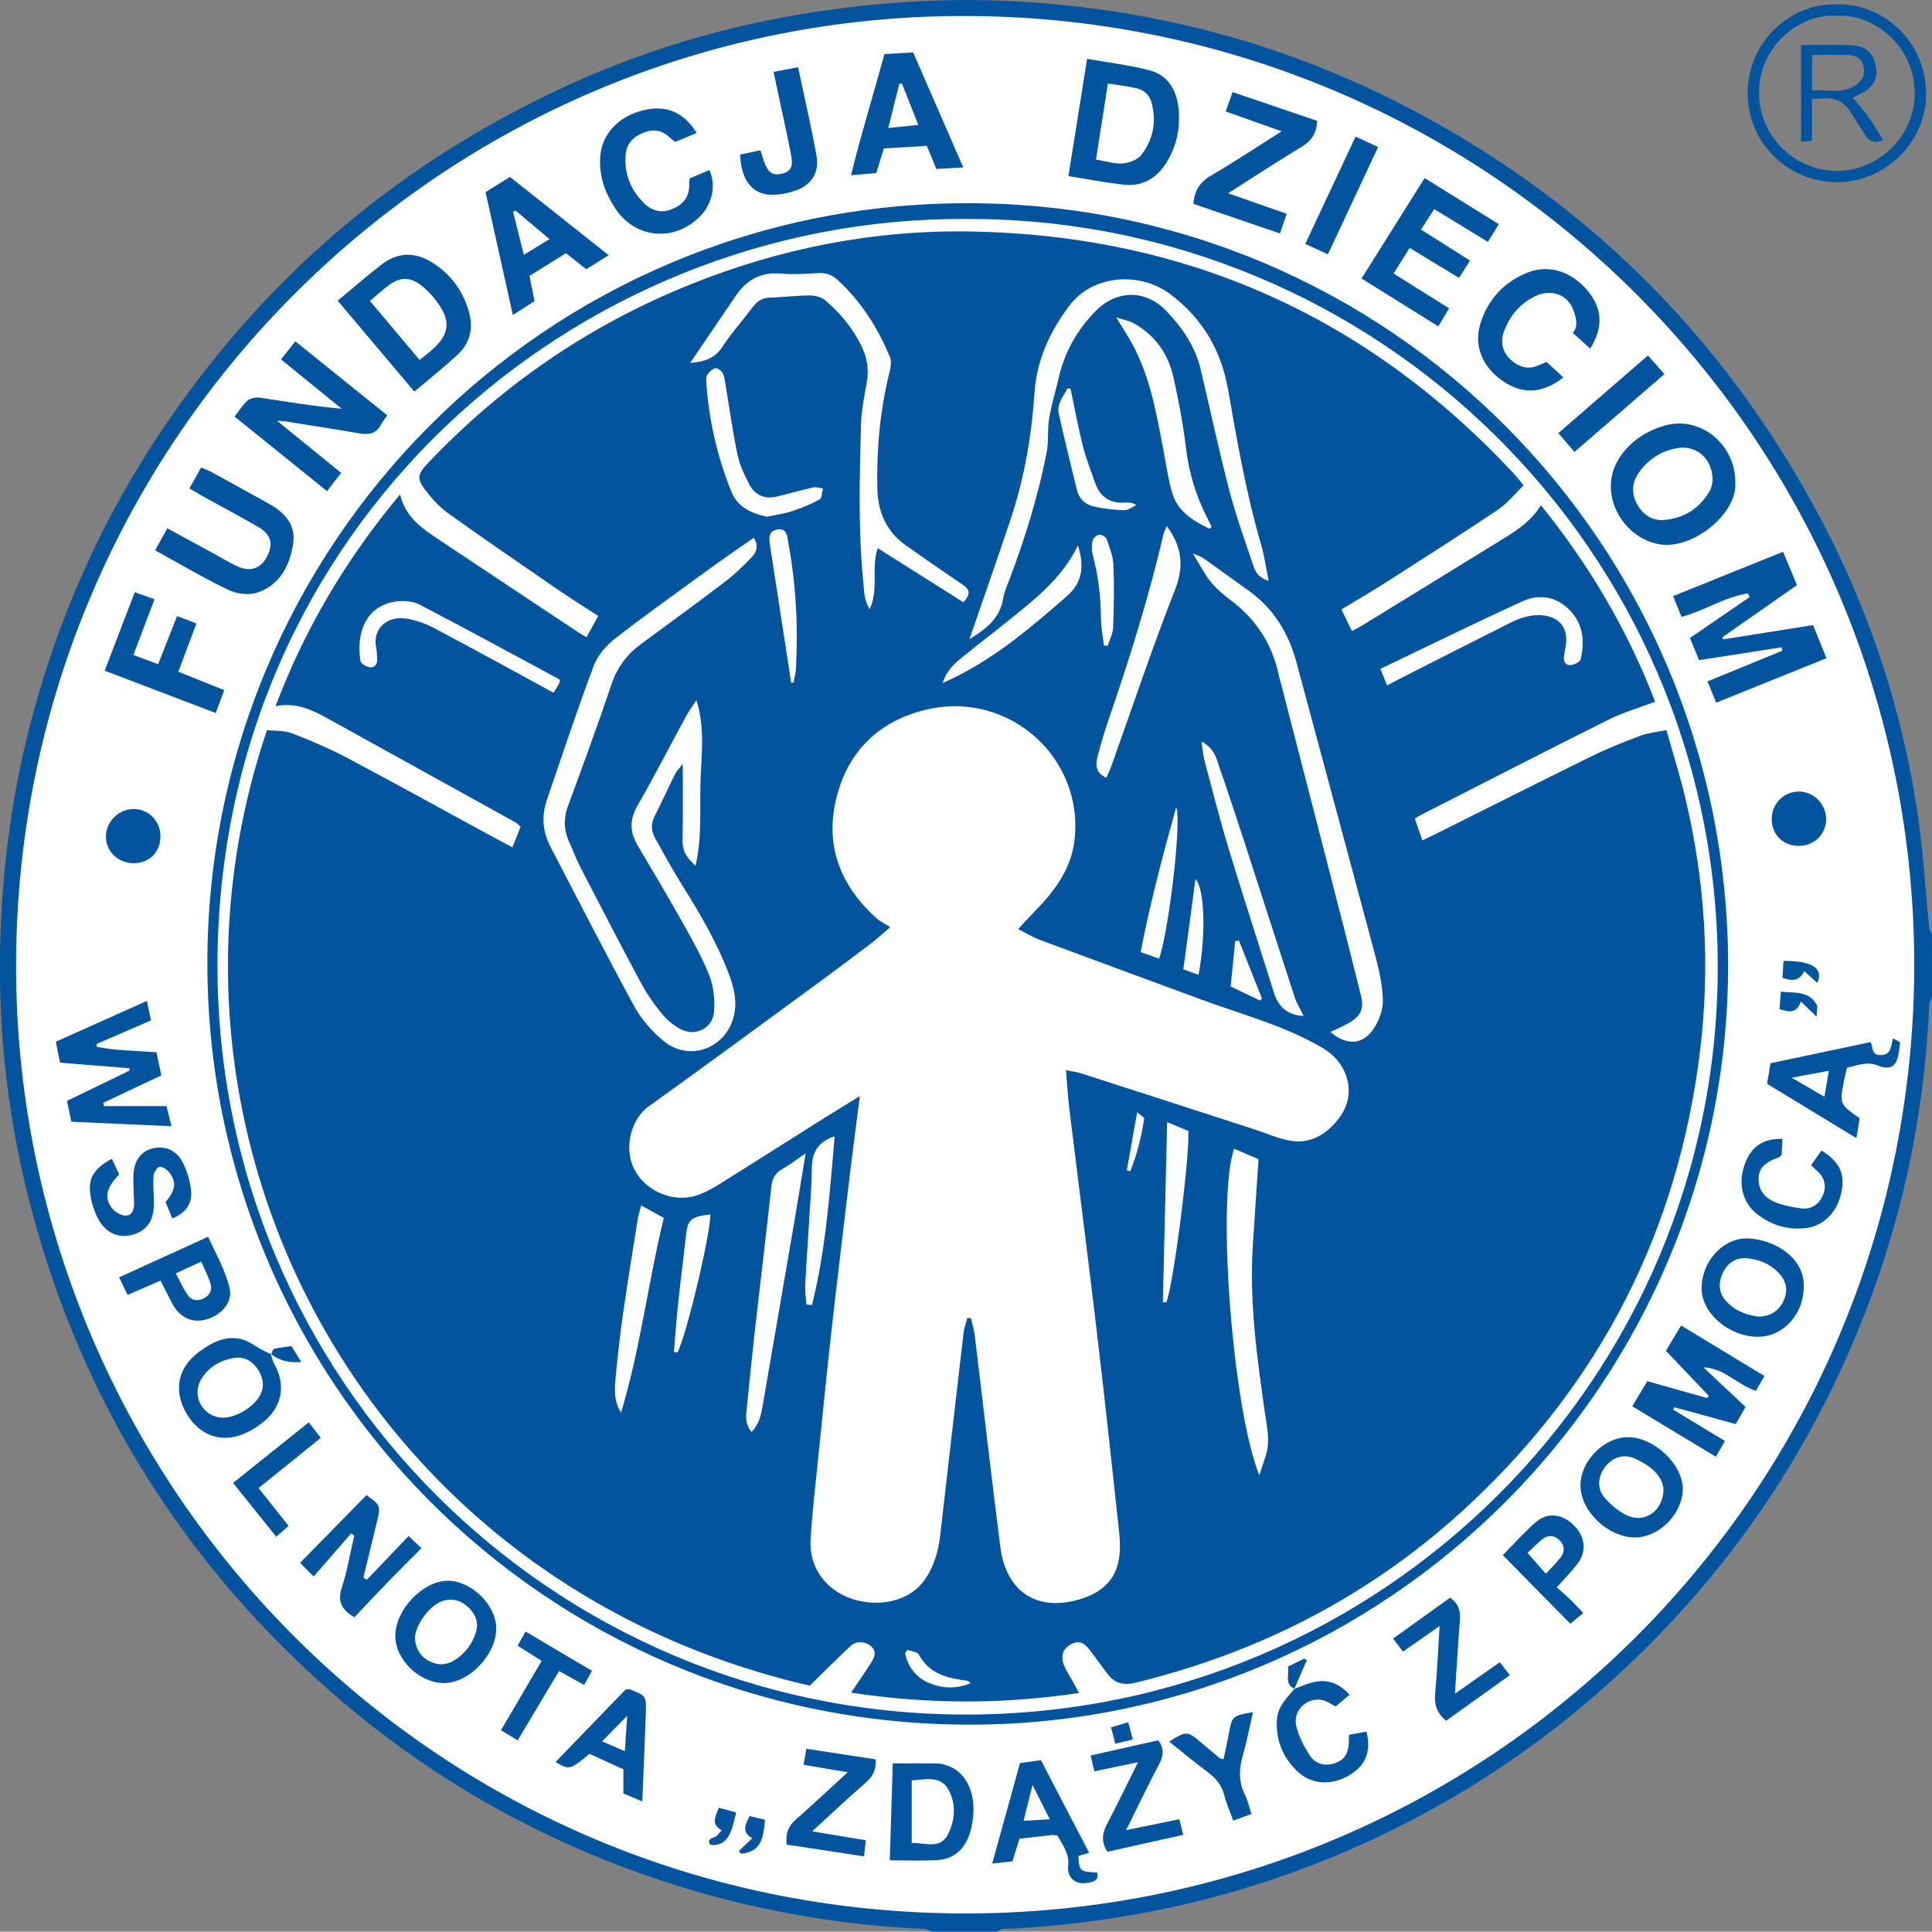
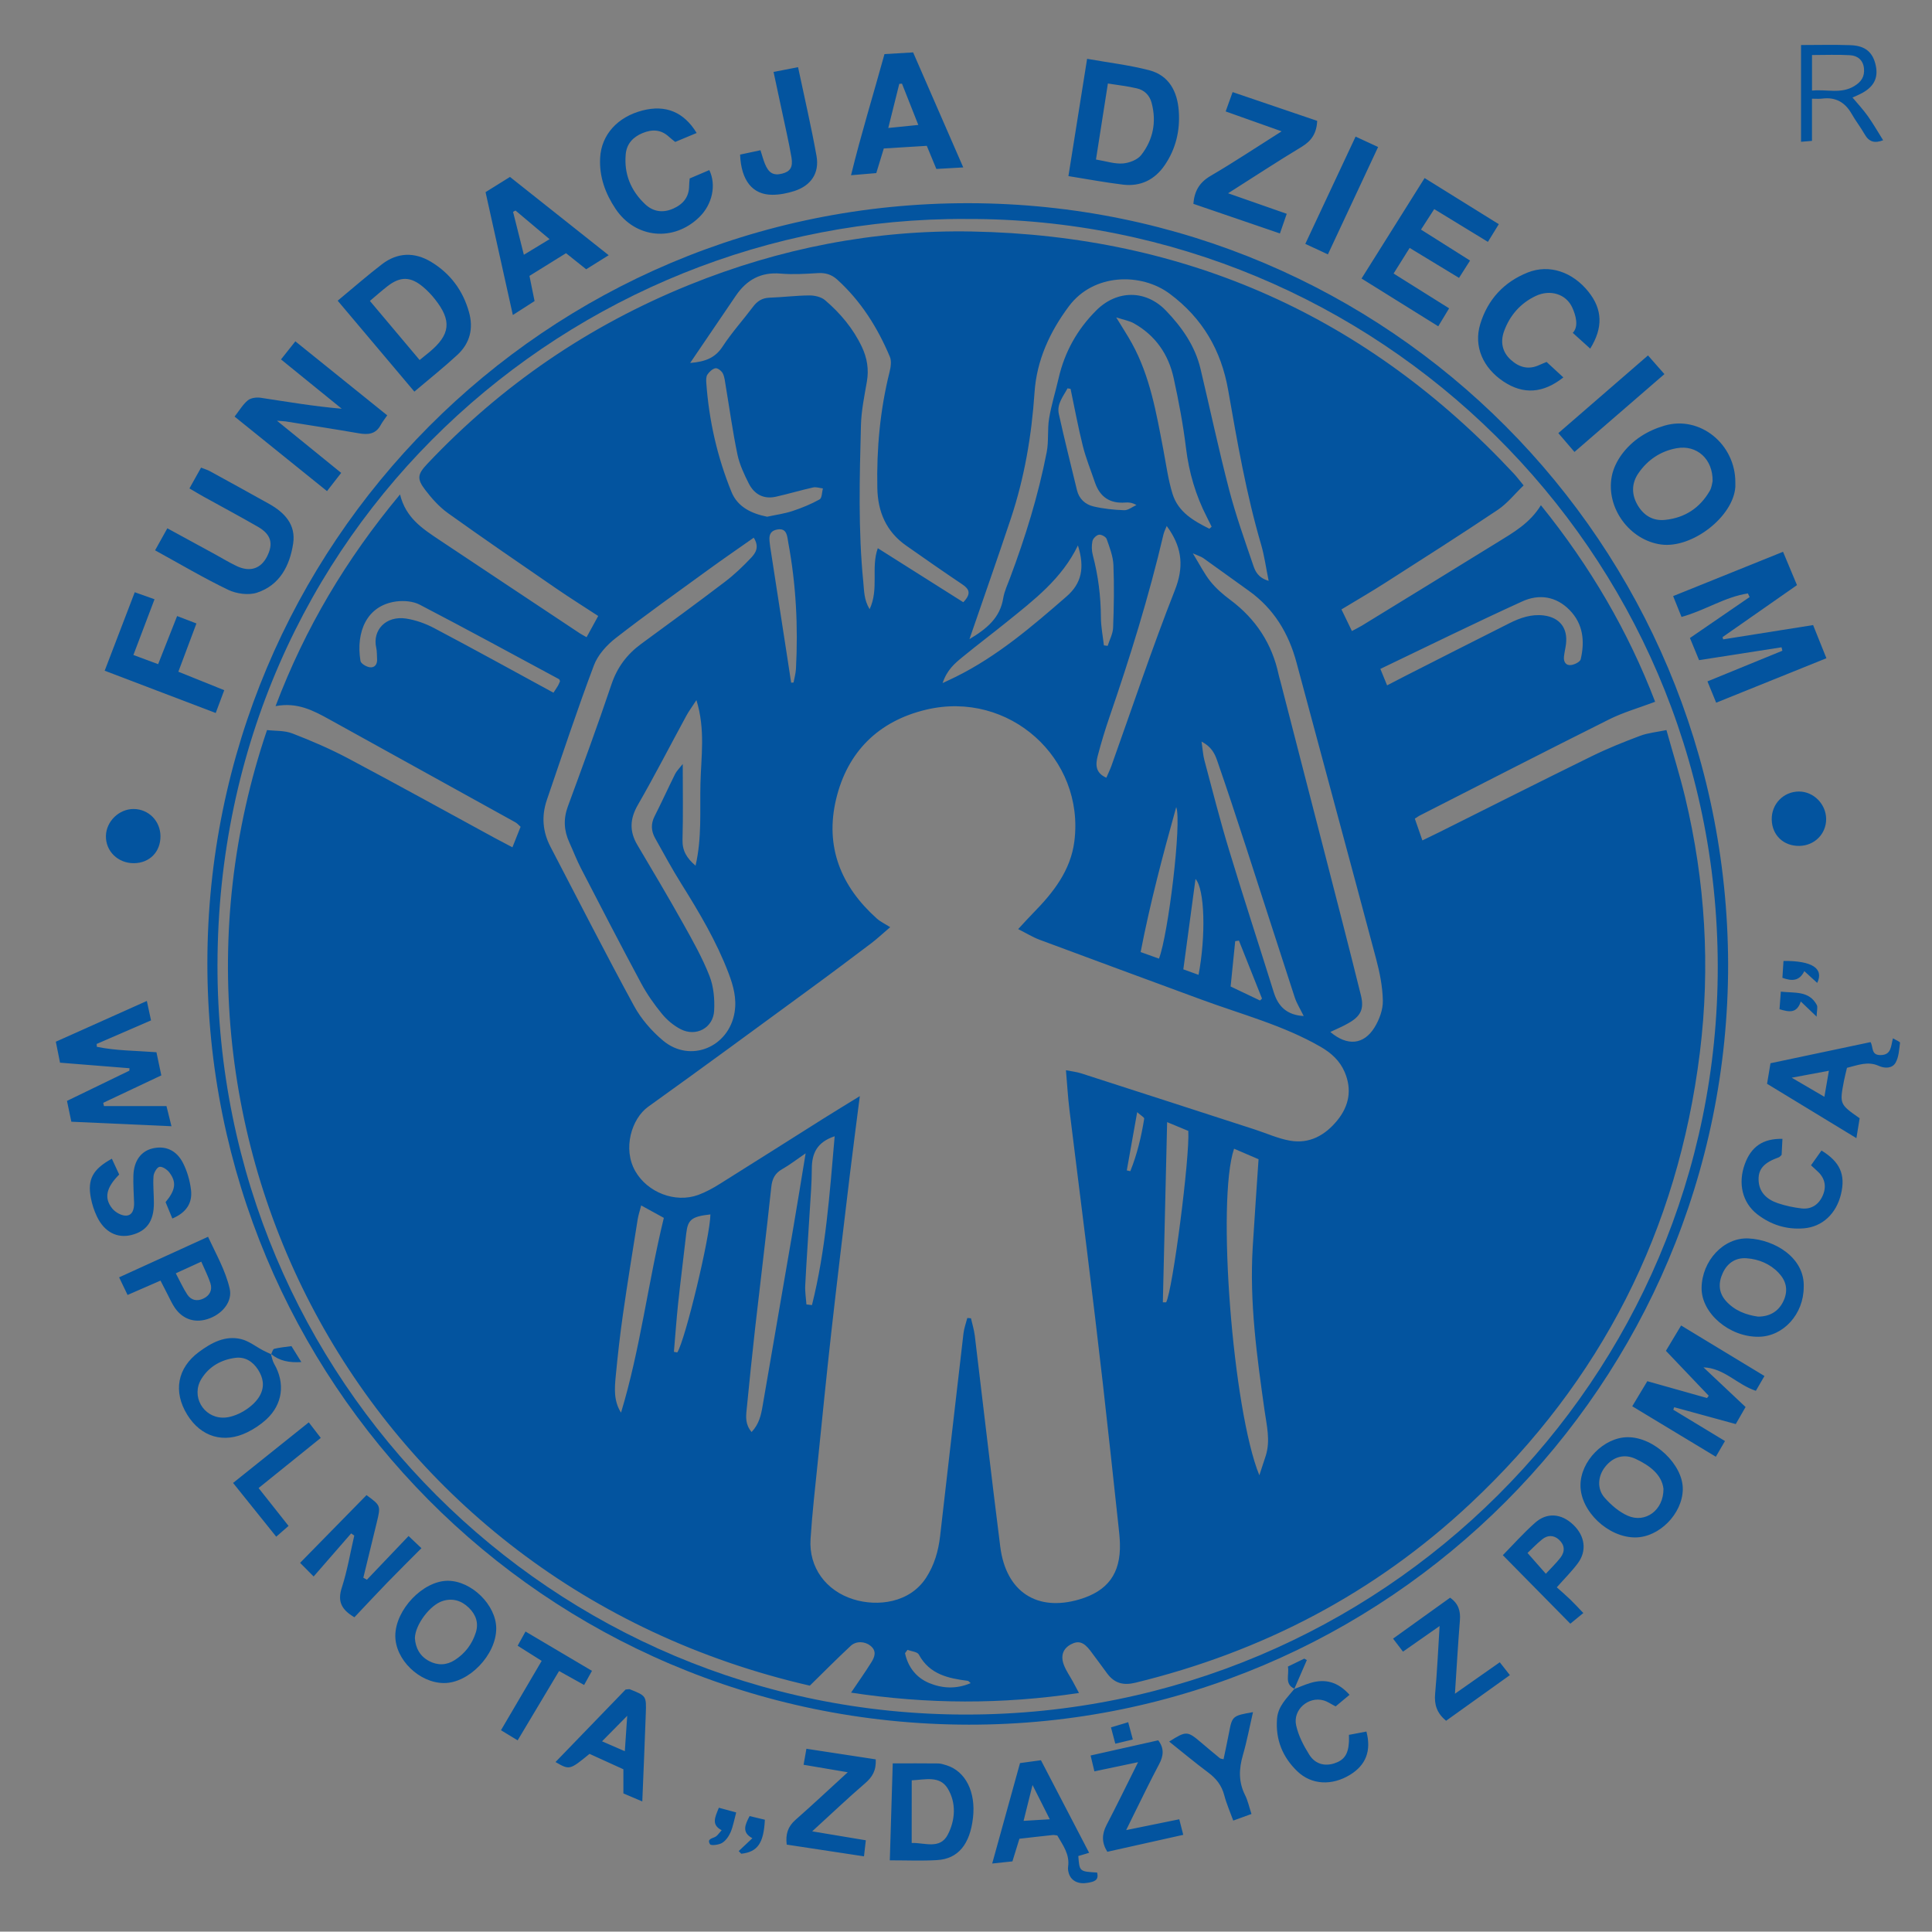
<svg xmlns="http://www.w3.org/2000/svg" id="Layer_1" viewBox="0 0 514 513.9">
  <rect x="0" y="0" width="514" height="513.9" fill="#808080" stroke="none" />
  <style>.st1{fill:#03549f}</style>
-   <path fill="#fff" d="M 511.59 265.13 c -0.25 0.63 -0.7 1.25 -0.72 1.89 c -1.15 27.23 -6.4 53.64 -16.05 79.12 c -15.06 39.78 -38.64 73.72 -70.58 101.81 c -21.72 19.1 -46.05 34.01 -72.9 44.78 c -16.27 6.53 -33.04 11.32 -50.34 14.32 c -11.36 1.97 -22.76 3.29 -34.27 3.72 c -0.51 0.02 -1 0.47 -1.5 0.71 H 247.9 c -0.63 -0.25 -1.24 -0.69 -1.88 -0.72 c -25.15 -1.14 -49.59 -5.82 -73.37 -14.13 c -33.34 -11.66 -62.93 -29.52 -88.75 -53.53 c -36.82 -34.25 -61.46 -75.86 -73.85 -124.58 c -5.96 -23.43 -8.44 -47.34 -7.44 -71.55 c 0.73 -17.7 3.08 -35.2 7.45 -52.36 c 6.71 -26.39 17.24 -51.18 31.95 -74.14 C 68.36 79.36 103.51 48.14 147.52 27 c 20.26 -9.73 41.48 -16.59 63.67 -20.46 c 19.71 -3.44 39.47 -4.9 59.5 -3.76 c 34.95 1.98 68.13 10.52 99.37 26.23 c 47.49 23.88 84.13 59.21 109.85 105.74 c 14.18 25.66 23.57 53.03 27.88 82.04 c 1.49 10.02 2.06 20.17 3.08 30.26 c 0.05 0.52 0.47 1 0.72 1.51 v 16.57 Z" />
-   <path class="st1" d="M 514 265.21 c -0.25 0.63 -0.7 1.26 -0.73 1.9 c -1.16 27.48 -6.46 54.15 -16.2 79.87 c -15.2 40.16 -39 74.42 -71.25 102.78 c -21.93 19.28 -46.49 34.33 -73.59 45.21 a 252.451 252.451 0 0 1 -50.82 14.46 c -11.46 1.99 -22.97 3.32 -34.6 3.76 c -0.51 0.02 -1.01 0.47 -1.52 0.72 H 247.8 c -0.63 -0.25 -1.26 -0.7 -1.9 -0.73 c -25.38 -1.15 -50.06 -5.87 -74.06 -14.27 c -33.65 -11.77 -63.53 -29.8 -89.59 -54.04 C 45.09 410.3 20.21 368.29 7.7 319.12 C 1.68 295.46 -0.82 271.34 0.19 246.9 c 0.74 -17.87 3.11 -35.53 7.52 -52.86 c 6.78 -26.64 17.4 -51.67 32.26 -74.84 c 26.6 -41.5 62.09 -73.01 106.51 -94.35 c 20.45 -9.83 41.87 -16.74 64.27 -20.65 C 230.65 0.73 250.6 -0.74 270.81 0.4 c 35.28 2 68.78 10.62 100.31 26.48 c 47.94 24.11 84.92 59.77 110.89 106.74 c 14.32 25.9 23.8 53.53 28.15 82.81 c 1.5 10.11 2.08 20.36 3.11 30.55 c 0.05 0.53 0.47 1.01 0.72 1.52 c 0.01 5.55 0.01 11.13 0.01 16.71 Z m -4.72 -8.44 C 509.16 117.09 396.21 4.32 256.53 4.26 C 117.35 4.2 4.17 117.7 4.28 257.22 c 0.11 136.7 110.51 252 252.89 251.84 c 139.63 -0.17 251.89 -112.62 252.11 -252.29 Z M 488.62 1.19 c 11.8 -0.5 23.57 9.29 23.81 23.45 c 0.22 12.87 -10.69 23.77 -23.53 23.82 c -13.26 0.05 -24.01 -10.6 -23.93 -23.74 c 0.09 -14.07 11.86 -24.01 23.65 -23.53 Z m 0.19 3.02 c -9.68 -0.74 -20.84 7.75 -20.82 20.51 c 0.02 11.36 9.13 20.49 20.35 20.75 c 10.76 0.24 20.95 -8.66 21.05 -20.47 c 0.11 -12.33 -10.33 -21.29 -20.58 -20.79 Z" />
  <path class="st1" d="M 459.76 256.52 c 0.07 111.52 -90.64 202.47 -202.04 202.32 c -113.25 -0.16 -202.62 -91.9 -202.55 -202.7 c 0.07 -110.97 89.71 -202.28 202.61 -202.08 c 111.89 0.19 201.65 90.63 201.98 202.46 Z M 257.08 58.26 c -104.74 -0.63 -199 82.37 -199.22 198.36 c -0.21 110.45 89.16 199.6 199.29 199.53 c 110.42 -0.07 199.97 -89.26 199.85 -199.07 c -0.12 -110.76 -90.72 -199.21 -199.92 -198.82 Z M 456.58 186.95 c -0.83 -2.03 -1.49 -3.65 -2.32 -5.67 c 6.79 -2.78 13.36 -5.47 19.94 -8.16 c -0.08 -0.3 -0.15 -0.61 -0.23 -0.91 l -21.94 3.42 c -0.83 -2.02 -1.59 -3.86 -2.43 -5.89 c 5.37 -3.69 10.63 -7.3 15.88 -10.9 c -0.15 -0.32 -0.31 -0.64 -0.46 -0.96 c -6.13 0.93 -11.43 4.54 -17.66 6.25 c -0.7 -1.73 -1.38 -3.44 -2.23 -5.54 c 9.81 -3.96 19.37 -7.81 29.24 -11.79 c 1.23 2.93 2.39 5.7 3.71 8.87 c -6.61 4.62 -13.21 9.23 -19.8 13.83 c 0.05 0.2 0.11 0.4 0.16 0.6 c 7.93 -1.26 15.86 -2.52 23.93 -3.8 c 1.21 3.02 2.33 5.8 3.54 8.82 c -9.79 3.95 -19.38 7.81 -29.33 11.83 Z" />
  <path class="st1" d="M 73.68 111.93 c 6.06 4.92 11.42 9.27 17.09 13.88 c -1.22 1.57 -2.35 3.02 -3.77 4.85 c -8.21 -6.62 -16.3 -13.15 -24.59 -19.83 c 1.31 -1.67 2.21 -3.25 3.53 -4.32 c 0.8 -0.65 2.28 -0.85 3.37 -0.69 c 7.11 1.07 14.19 2.29 21.61 2.92 c -5.29 -4.3 -10.59 -8.6 -16.16 -13.12 c 1.3 -1.63 2.44 -3.07 3.82 -4.81 c 8.19 6.6 16.22 13.07 24.44 19.69 c -0.67 0.98 -1.29 1.75 -1.75 2.6 c -1.32 2.43 -3.36 2.6 -5.8 2.18 c -6.47 -1.12 -12.97 -2.12 -19.45 -3.16 c -0.47 -0.06 -0.92 -0.07 -2.34 -0.19 Z M 89.84 80 c 4.19 -3.47 7.89 -6.72 11.79 -9.71 c 4.15 -3.18 8.7 -3.27 13.11 -0.59 c 5.06 3.07 8.4 7.55 10.02 13.28 c 1.26 4.44 0.26 8.34 -3.07 11.43 c -3.6 3.33 -7.45 6.39 -11.45 9.78 c -6.81 -8.08 -13.47 -15.97 -20.4 -24.19 Z m 21.8 15.78 c 1.03 -0.83 1.81 -1.45 2.57 -2.08 c 5.62 -4.67 6.03 -8.38 1.51 -14.09 c -0.93 -1.18 -1.99 -2.29 -3.14 -3.26 c -3.35 -2.82 -6.07 -2.86 -9.51 -0.19 c -1.55 1.21 -3.02 2.52 -4.66 3.9 c 4.49 5.34 8.71 10.35 13.23 15.72 Z M 289.22 15.65 c 5.68 1.01 11.18 1.65 16.5 3.03 s 7.53 5.7 7.89 10.89 c 0.37 5.18 -0.79 10.07 -3.76 14.4 c -2.66 3.88 -6.43 5.71 -11.09 5.15 c -4.74 -0.57 -9.45 -1.46 -14.51 -2.27 c 1.65 -10.4 3.27 -20.57 4.97 -31.2 Z m 5.53 6.57 c -1.08 6.92 -2.11 13.45 -3.17 20.22 c 2.69 0.44 4.94 1.21 7.12 1.05 c 1.72 -0.13 3.91 -0.96 4.91 -2.24 c 3.18 -4.07 4.13 -8.85 2.76 -13.93 c -0.53 -1.98 -1.92 -3.35 -3.88 -3.8 c -2.41 -0.58 -4.89 -0.85 -7.74 -1.3 Z M 461.68 128.37 c 0 0.38 0.02 0.76 0 1.14 c -0.5 7.91 -11.45 16.44 -19.71 15.36 c -8.41 -1.11 -14.79 -9.77 -13.16 -18.18 c 0.39 -2.02 1.4 -4.08 2.63 -5.76 c 2.85 -3.88 6.85 -6.37 11.43 -7.7 c 9.41 -2.74 18.86 4.94 18.81 15.14 Z m -6.05 -0.37 c 0.09 -5.93 -4.24 -9.7 -9.53 -8.76 c -4.28 0.76 -7.74 3.08 -10.2 6.65 c -1.88 2.73 -1.87 5.73 -0.17 8.58 c 1.62 2.71 4.07 4.18 7.28 3.84 c 5.24 -0.54 9.24 -3.17 11.87 -7.73 c 0.54 -0.93 0.63 -2.14 0.75 -2.58 Z M 378.05 61.08 c 4.49 2.83 8.63 5.45 13.05 8.24 c -0.98 1.55 -1.84 2.9 -2.93 4.61 c -4.4 -2.67 -8.67 -5.26 -13.14 -7.97 c -1.41 2.25 -2.73 4.36 -4.27 6.81 c 4.95 3.1 9.73 6.1 14.77 9.26 c -0.99 1.64 -1.86 3.08 -2.89 4.78 c -6.89 -4.29 -13.51 -8.41 -20.41 -12.71 c 5.66 -9.02 11.14 -17.76 16.78 -26.73 c 6.65 4.14 13.06 8.12 19.74 12.27 c -0.98 1.59 -1.82 2.96 -2.9 4.71 c -4.69 -2.86 -9.26 -5.65 -14.28 -8.72 c -1.1 1.7 -2.16 3.34 -3.52 5.45 Z M 34.45 284.2 c -6.03 -0.48 -12.07 -0.96 -18.48 -1.48 c -0.36 -1.79 -0.72 -3.57 -1.12 -5.58 c 8.14 -3.65 16.05 -7.19 24.22 -10.84 c 0.41 1.89 0.72 3.35 1.11 5.17 l -14.47 6.27 l 0.06 0.76 c 5.06 1.05 10.26 1.02 15.85 1.44 c 0.43 2.02 0.85 4.03 1.3 6.16 c -5.32 2.51 -10.39 4.91 -15.46 7.3 c 0.07 0.29 0.13 0.58 0.2 0.87 h 16.63 c 0.45 1.82 0.81 3.25 1.33 5.36 c -8.98 -0.4 -17.61 -0.79 -26.64 -1.2 c -0.38 -1.83 -0.76 -3.61 -1.16 -5.54 c 5.72 -2.77 11.15 -5.4 16.59 -8.04 c 0.01 -0.21 0.03 -0.43 0.04 -0.65 Z M 469.43 366.08 c -0.88 1.51 -1.56 2.69 -2.29 3.94 c -4.94 -1.6 -8.39 -6.04 -13.94 -6.24 c 3.66 3.45 7.32 6.9 11.2 10.55 c -0.97 1.69 -1.75 3.06 -2.61 4.54 c -5.58 -1.53 -10.98 -3 -16.37 -4.48 c -0.08 0.22 -0.16 0.44 -0.25 0.66 c 4.52 2.74 9.03 5.47 13.75 8.33 c -0.82 1.41 -1.5 2.59 -2.43 4.18 c -7.39 -4.46 -14.67 -8.86 -22.24 -13.43 c 1.34 -2.23 2.56 -4.25 4.01 -6.67 c 5.33 1.5 10.61 2.99 15.89 4.48 l 0.45 -0.6 c -3.73 -3.92 -7.47 -7.85 -11.39 -11.96 c 1.3 -2.17 2.58 -4.3 4.04 -6.74 c 7.39 4.48 14.58 8.84 22.18 13.44 Z M 41.26 146.41 c 1.19 -2.13 2.16 -3.88 3.26 -5.86 l 12.8 6.98 c 1.89 1.03 3.73 2.17 5.67 3.08 c 3.5 1.65 6.38 0.7 8.03 -2.5 c 1.78 -3.46 1.13 -5.93 -2.4 -7.96 c -4.82 -2.78 -9.74 -5.4 -14.61 -8.1 c -1.09 -0.61 -2.16 -1.26 -3.61 -2.11 l 3.09 -5.53 c 0.89 0.35 1.7 0.59 2.42 0.98 c 5.22 2.86 10.43 5.73 15.63 8.63 c 4.15 2.31 7.23 5.54 6.45 10.61 c -0.9 5.9 -3.58 11.07 -9.62 13.05 c -2.26 0.74 -5.45 0.3 -7.66 -0.76 c -6.48 -3.11 -12.69 -6.8 -19.45 -10.51 Z M 161.94 67.9 c -2.27 1.42 -4.07 2.54 -5.99 3.74 c -1.83 -1.46 -3.49 -2.79 -5.36 -4.28 c -3.19 1.98 -6.39 3.97 -9.73 6.04 c 0.45 2.21 0.87 4.28 1.36 6.7 c -1.73 1.11 -3.5 2.24 -5.78 3.71 c -2.46 -11.07 -4.83 -21.72 -7.26 -32.69 c 2.13 -1.33 4.25 -2.65 6.5 -4.05 c 8.68 6.87 17.31 13.72 26.26 20.83 Z m -15.73 -4.27 c -3.36 -2.82 -6.21 -5.22 -9.06 -7.62 c -0.22 0.12 -0.43 0.24 -0.65 0.36 c 0.92 3.68 1.85 7.35 2.87 11.41 c 2.37 -1.44 4.36 -2.65 6.84 -4.15 Z M 256.27 44.54 c -2.64 0.15 -4.77 0.28 -7.16 0.41 c -0.82 -1.99 -1.63 -3.94 -2.54 -6.15 l -11.44 0.7 c -0.67 2.18 -1.31 4.31 -2 6.55 c -2.08 0.18 -4.08 0.34 -6.72 0.57 c 2.68 -10.94 5.93 -21.43 8.9 -32.23 c 2.52 -0.15 4.88 -0.29 7.62 -0.45 c 4.37 10.02 8.75 20.05 13.34 30.6 Z m -16.3 -22.28 c -0.24 0.02 -0.48 0.03 -0.72 0.05 c -0.93 3.74 -1.87 7.47 -2.93 11.74 c 2.84 -0.29 5.25 -0.53 7.99 -0.81 c -1.57 -3.99 -2.96 -7.49 -4.34 -10.98 Z M 411.46 96.29 c 1.5 1.39 2.97 2.74 4.46 4.12 c -5.38 4.27 -10.64 4.59 -15.87 1.13 c -5.55 -3.68 -8.03 -9.42 -6.24 -15.32 c 1.99 -6.54 6.31 -11.21 12.65 -13.73 c 5.72 -2.27 11.93 -0.15 16.15 5.14 c 3.71 4.64 3.94 9.5 0.46 15.12 c -1.58 -1.43 -3.11 -2.81 -4.64 -4.19 c 1.68 -1.76 0.74 -4.79 -0.11 -6.68 c -1.66 -3.71 -5.93 -4.93 -9.72 -3.15 c -4.08 1.92 -6.89 5.15 -8.43 9.33 c -1.03 2.79 -0.58 5.53 1.75 7.65 c 2.25 2.05 4.78 2.75 7.67 1.37 c 0.58 -0.26 1.15 -0.48 1.87 -0.79 Z M 185.34 35.38 c -2.05 0.85 -3.79 1.58 -5.7 2.38 c -0.53 -0.43 -1.13 -0.86 -1.66 -1.36 c -2.12 -1.97 -4.49 -2.05 -7.04 -0.99 c -2.54 1.05 -4.22 2.86 -4.47 5.63 c -0.48 5.25 1.37 9.71 5.17 13.29 c 2.1 1.98 4.66 2.39 7.39 1.2 c 2.67 -1.16 4.29 -3.05 4.31 -6.09 c 0 -0.61 0.09 -1.23 0.14 -1.96 c 1.8 -0.77 3.52 -1.5 5.23 -2.23 c 1.92 3.98 0.79 9.12 -2.62 12.47 c -6.81 6.7 -17.03 5.76 -22.32 -2.15 c -2.72 -4.07 -4.37 -8.55 -4.11 -13.55 c 0.31 -6.13 4.61 -10.92 11.28 -12.63 c 6.11 -1.58 10.99 0.38 14.4 5.99 Z M 326.08 29.65 c 0.65 -1.82 1.16 -3.22 1.85 -5.15 c 7.58 2.58 15.03 5.11 22.5 7.65 c -0.14 3.27 -1.49 5.33 -4.14 6.92 c -6.37 3.84 -12.58 7.92 -19.56 12.35 c 5.52 1.93 10.36 3.63 15.6 5.46 c -0.61 1.77 -1.16 3.36 -1.81 5.23 l -23.03 -7.88 c 0.27 -3.44 1.65 -5.72 4.59 -7.44 c 6.21 -3.63 12.21 -7.63 18.89 -11.85 c -5.17 -1.85 -9.85 -3.51 -14.89 -5.29 Z M 35.49 174.26 c 2.24 0.83 4.22 1.56 6.58 2.44 c 1.69 -4.28 3.29 -8.35 5.05 -12.8 c 1.73 0.66 3.31 1.27 5.14 1.97 c -1.6 4.27 -3.13 8.36 -4.81 12.84 c 4.08 1.64 7.99 3.21 12.21 4.91 c -0.77 2.06 -1.46 3.91 -2.27 6.07 c -9.83 -3.75 -19.47 -7.42 -29.54 -11.25 c 2.67 -6.97 5.26 -13.75 8 -20.88 c 1.74 0.62 3.33 1.19 5.26 1.87 c -1.93 5.04 -3.74 9.82 -5.62 14.83 Z M 97.61 420.28 c 3.64 -3.82 7.29 -7.65 11.09 -11.63 c 1.12 1.06 2.11 1.99 3.42 3.24 c -3.12 3.14 -6.14 6.12 -9.1 9.17 c -2.98 3.08 -5.9 6.22 -8.73 9.21 c -3.57 -2.09 -4.51 -4.33 -3.35 -7.9 c 1.46 -4.5 2.24 -9.22 3.31 -13.84 c -0.28 -0.19 -0.55 -0.38 -0.83 -0.57 l -9.98 11.46 c -1.7 -1.72 -2.72 -2.74 -3.6 -3.63 c 5.87 -5.98 11.77 -12 17.67 -18.02 c 3.8 2.79 3.81 2.8 2.72 7.3 c -1.18 4.9 -2.38 9.79 -3.57 14.68 c 0.32 0.17 0.63 0.35 0.95 0.53 Z M 236.73 494.93 c 0.27 -9.1 0.53 -17.5 0.78 -25.79 c 4.3 0 8.19 -0.03 12.08 0.02 c 0.74 0.01 1.49 0.26 2.21 0.48 c 5.08 1.58 7.85 7.09 7.06 13.98 c -0.81 7.06 -3.96 10.93 -9.56 11.25 c -4.01 0.24 -8.05 0.06 -12.57 0.06 Z m 5.82 -4.62 c 3.41 -0.11 7.51 1.8 9.59 -2.18 c 2.02 -3.87 2.34 -8.5 -0.04 -12.36 c -2.11 -3.41 -5.92 -2.3 -9.54 -2.12 c -0.01 5.57 -0.01 10.85 -0.01 16.66 Z M 435.05 409.03 c -7.22 0.01 -14.55 -6.94 -14.57 -13.83 c -0.02 -6.45 6.21 -12.82 12.58 -12.84 c 7.02 -0.03 14.75 7.31 14.64 13.89 c -0.12 6.53 -6.29 12.76 -12.65 12.78 Z m 7.51 -12.95 c -0.45 -3.76 -3.62 -6.16 -7.36 -7.93 c -3.07 -1.45 -5.96 -0.61 -8.09 2.01 c -2.01 2.47 -2.33 5.91 -0.19 8.32 c 1.71 1.92 3.83 3.77 6.15 4.78 c 4.65 2.04 9.54 -1.44 9.49 -7.18 Z M 132.02 433.23 c 0.01 7.02 -7.26 14.6 -13.95 14.54 c -6.55 -0.06 -12.91 -6.25 -12.9 -12.57 c 0.01 -6.94 7.37 -14.65 13.98 -14.64 c 6.31 0.01 12.86 6.46 12.87 12.67 Z m -21.64 2.58 c 0.17 2.63 1.32 4.79 3.74 6.09 c 2.28 1.22 4.65 1.17 6.84 -0.23 c 2.75 -1.75 4.65 -4.25 5.63 -7.36 c 0.8 -2.53 0.02 -4.73 -1.83 -6.55 c -1.95 -1.91 -4.29 -2.65 -6.94 -1.84 c -3.42 1.05 -7.35 6.32 -7.44 9.89 Z M 72.06 360.19 c 0.28 0.89 0.42 1.87 0.88 2.66 c 2.98 5.14 2.28 10.78 -2.11 14.8 c -1.47 1.34 -3.2 2.5 -4.99 3.38 c -6.29 3.11 -12.37 1.28 -16.03 -4.65 c -3.78 -6.14 -2.65 -12.43 3.12 -16.7 c 3.31 -2.45 6.95 -4.44 11.21 -3.42 c 2.07 0.5 3.91 1.99 5.86 3.01 c 0.7 0.37 1.43 0.68 2.14 1.02 c 0 -0.01 -0.08 -0.1 -0.08 -0.1 Z m -12.79 16.97 c 3.49 0.06 8.3 -2.86 9.93 -5.99 c 1.24 -2.38 0.83 -4.62 -0.55 -6.78 c -1.41 -2.2 -3.5 -3.48 -6.04 -3.14 c -3.76 0.49 -6.98 2.29 -9.02 5.59 c -2.8 4.52 0.41 10.24 5.68 10.32 Z M 479.87 342.4 c 0 7.18 -5.37 13.14 -11.94 13.24 c -7.81 0.13 -15.29 -6.24 -15.23 -12.97 c 0.07 -7.23 5.86 -13.5 12.47 -13.19 c 6.99 0.33 15.01 5.15 14.7 12.92 Z m -12.14 7.88 c 3.36 -0.01 5.65 -1.6 6.86 -4.39 c 1.19 -2.77 0.58 -5.19 -1.43 -7.29 c -2.28 -2.38 -5.24 -3.59 -8.43 -3.84 c -2.85 -0.23 -5.1 1.15 -6.37 3.86 c -1.23 2.63 -1.18 5.2 0.76 7.43 c 2.35 2.68 5.54 3.81 8.61 4.23 Z M 289.76 492.93 c -1.28 0.38 -2.1 0.63 -2.88 0.86 c 0.31 4.12 0.31 4.12 4.99 4.39 c 0.61 2.21 -1.04 2.47 -2.48 2.73 c -2.45 0.45 -4.35 -0.48 -4.99 -2.38 c -0.2 -0.59 -0.33 -1.27 -0.24 -1.87 c 0.49 -3.32 -1.39 -5.76 -2.87 -8.34 c -0.48 -0.05 -0.86 -0.16 -1.22 -0.12 c -2.88 0.3 -5.76 0.64 -8.86 0.99 c -0.59 1.91 -1.17 3.8 -1.86 6.02 c -1.52 0.16 -3.12 0.33 -5.38 0.57 c 2.51 -9.06 4.91 -17.72 7.4 -26.72 c 1.79 -0.24 3.61 -0.49 5.57 -0.76 l 12.82 24.63 Z m -10.47 -8.92 c -1.61 -3.21 -2.94 -5.85 -4.59 -9.12 l -2.38 9.54 c 2.28 -0.13 4.25 -0.25 6.97 -0.42 Z M 470.12 288.34 c 0.3 -1.83 0.57 -3.43 0.91 -5.47 c 8.78 -1.85 17.64 -3.72 26.62 -5.62 c 0.77 1.3 0.1 3.46 2.61 3.45 c 2.97 0 2.77 -2.33 3.35 -4.46 c 0.84 0.51 1.92 0.91 1.88 1.18 c -0.23 1.81 -0.32 3.8 -1.18 5.31 c -0.88 1.53 -2.83 1.58 -4.47 0.84 c -2.94 -1.33 -5.65 -0.16 -8.46 0.52 c -0.28 1.2 -0.57 2.29 -0.79 3.41 c -1.2 6.25 -1.19 6.25 4.16 10.01 l -0.86 5.29 c -8.1 -4.94 -15.91 -9.69 -23.77 -14.46 Z m 6.56 -1.62 c 3.15 1.84 5.7 3.33 8.69 5.08 c 0.43 -2.49 0.78 -4.49 1.2 -6.93 c -3.39 0.63 -6.28 1.17 -9.89 1.85 Z M 29.76 308.27 c 0.73 1.58 1.36 2.92 1.95 4.21 c -3.41 3.44 -4.1 6.2 -1.88 9 c 0.81 1.03 2.47 1.97 3.71 1.93 c 1.75 -0.05 2.18 -1.79 2.13 -3.45 c -0.08 -2.4 -0.25 -4.8 -0.18 -7.2 c 0.12 -3.88 1.98 -6.44 5 -7.2 c 3.39 -0.85 6.42 0.35 8.21 3.87 c 1.11 2.19 1.83 4.71 2.12 7.15 c 0.41 3.48 -1.26 6.05 -4.97 7.6 c -0.63 -1.53 -1.23 -2.97 -1.8 -4.36 c 2.62 -3.15 2.97 -5.26 1.05 -7.83 c -0.59 -0.8 -1.85 -1.68 -2.66 -1.56 c -0.67 0.1 -1.54 1.59 -1.6 2.51 c -0.17 2.38 0.11 4.79 0.1 7.19 c -0.01 4.78 -1.93 7.43 -5.99 8.44 c -3.8 0.94 -7.19 -0.79 -9.16 -4.91 c -0.75 -1.57 -1.31 -3.29 -1.63 -5.01 c -0.92 -4.9 0.52 -7.59 5.6 -10.38 Z M 205.8 19.14 c 2.37 -0.46 4.31 -0.84 6.52 -1.27 c 1.7 8.07 3.51 15.8 4.91 23.61 c 0.82 4.56 -1.46 7.9 -5.87 9.33 c -1.89 0.61 -3.95 1.02 -5.94 1.01 c -5.24 -0.02 -8.25 -3.82 -8.52 -10.69 c 1.74 -0.37 3.53 -0.76 5.42 -1.16 c 0.45 1.41 0.74 2.49 1.15 3.53 c 1.01 2.55 2.31 3.28 4.63 2.69 c 2.11 -0.54 2.92 -1.68 2.46 -4.36 c -0.73 -4.23 -1.72 -8.41 -2.6 -12.61 c -0.68 -3.19 -1.37 -6.39 -2.16 -10.08 Z M 299.61 486.89 c 5.14 -1.05 9.53 -1.94 14.13 -2.88 c 0.37 1.43 0.66 2.6 1.06 4.14 c -6.84 1.53 -13.45 3.01 -20.2 4.51 c -1.53 -2.43 -1.48 -4.68 -0.2 -7.14 c 2.78 -5.34 5.41 -10.75 8.38 -16.7 c -4.15 0.87 -7.69 1.61 -11.62 2.44 c -0.33 -1.36 -0.63 -2.63 -1.01 -4.22 c 6.17 -1.39 12.05 -2.71 17.99 -4.04 c 1.62 2.11 1.43 4.11 0.25 6.33 c -2.37 4.46 -4.56 9.02 -6.81 13.54 c -0.56 1.1 -1.09 2.21 -1.97 4.02 Z M 232.99 468.07 c 0.15 3.05 -0.98 4.76 -2.84 6.37 c -4.59 3.95 -8.98 8.13 -14.07 12.78 c 5.08 0.85 9.47 1.58 14.27 2.38 c -0.16 1.38 -0.31 2.67 -0.49 4.27 c -7.07 -1.07 -13.78 -2.09 -20.56 -3.12 c -0.34 -2.75 0.31 -4.8 2.32 -6.57 c 4.54 -3.99 8.94 -8.13 13.92 -12.68 c -4.31 -0.73 -7.95 -1.35 -11.75 -1.99 c 0.26 -1.49 0.48 -2.71 0.75 -4.26 c 6.19 0.94 12.26 1.87 18.45 2.82 Z M 385.79 425.06 c 2.24 1.56 2.81 3.56 2.61 6.02 c -0.5 6.26 -0.86 12.54 -1.32 19.53 c 4.22 -2.96 7.9 -5.54 11.93 -8.37 c 0.83 1.06 1.64 2.08 2.69 3.42 c -5.81 4.15 -11.4 8.15 -16.97 12.14 c -2.46 -2.02 -3.18 -4.29 -2.92 -7.18 c 0.53 -5.74 0.78 -11.5 1.19 -18.02 c -3.54 2.47 -6.5 4.54 -9.74 6.81 c -0.83 -1.09 -1.63 -2.14 -2.64 -3.46 c 5.21 -3.75 10.21 -7.33 15.17 -10.89 Z M 156.84 466.61 c -5.3 4.33 -5.3 4.33 -9.05 2.17 c 6.26 -6.48 12.56 -12.99 18.65 -19.29 c 0.65 -0.04 0.93 -0.14 1.14 -0.06 c 4.35 1.75 4.4 1.75 4.23 6.48 c -0.26 7.56 -0.6 15.12 -0.93 23.36 c -1.87 -0.8 -3.4 -1.45 -5.03 -2.14 v -6.42 c -3.03 -1.38 -6.08 -2.77 -9.01 -4.1 Z m 9.39 -0.71 c 0.22 -3.32 0.42 -6.27 0.64 -9.42 c -2.27 2.3 -4.34 4.41 -6.7 6.79 c 2.04 0.89 3.94 1.71 6.06 2.63 Z M 399.82 413.75 c 2.53 -2.57 5.38 -5.78 8.56 -8.61 c 3.21 -2.86 7.05 -2.49 10.2 0.53 c 3.1 2.97 3.66 6.92 1.19 10.24 c -1.57 2.11 -3.46 3.98 -5.59 6.39 c 1.21 1.09 2.43 2.13 3.58 3.24 c 1.08 1.04 2.09 2.15 3.48 3.6 c -1.36 1.12 -2.51 2.06 -3.46 2.84 c -5.92 -6.02 -11.9 -12.09 -17.96 -18.23 Z m 6.57 -0.59 l 4.87 5.53 c 1.37 -1.49 2.75 -2.8 3.9 -4.29 c 1.25 -1.62 1.14 -3.37 -0.4 -4.77 c -1.4 -1.28 -3.05 -1.26 -4.49 -0.08 c -1.46 1.19 -2.77 2.56 -3.88 3.61 Z M 42.7 340.7 c -2.86 1.25 -5.61 2.44 -8.76 3.82 c -0.72 -1.5 -1.39 -2.9 -2.25 -4.69 c 7.85 -3.58 15.5 -7.07 23.66 -10.79 c 2.11 4.58 4.63 8.92 5.76 13.81 c 0.74 3.22 -1.63 6.43 -5.23 7.85 c -3.68 1.45 -7.12 0.48 -9.35 -2.74 c -0.78 -1.13 -1.34 -2.43 -1.98 -3.65 c -0.58 -1.11 -1.14 -2.22 -1.85 -3.61 Z m 4.07 -1.94 c 1.16 2.18 1.97 4 3.06 5.65 c 1.03 1.56 2.65 1.86 4.32 1.05 c 1.68 -0.81 2.4 -2.29 1.83 -4.06 c -0.61 -1.88 -1.53 -3.65 -2.43 -5.74 c -2.28 1.04 -4.3 1.96 -6.78 3.1 Z M 474.21 302.99 c -0.08 1.48 -0.15 2.95 -0.22 4.28 c -0.35 0.3 -0.51 0.54 -0.72 0.62 c -3.85 1.37 -5.45 3.01 -5.41 5.91 c 0.05 3.38 2.19 5.31 5.14 6.31 c 2.01 0.68 4.13 1.13 6.24 1.38 c 2.7 0.32 4.68 -1.04 5.72 -3.49 c 1.05 -2.47 0.5 -4.71 -1.56 -6.51 c -0.46 -0.4 -0.9 -0.83 -1.59 -1.47 c 0.98 -1.38 1.89 -2.66 2.79 -3.93 c 4.96 3.04 6.43 6.44 5.19 11.59 c -1.25 5.22 -4.95 8.7 -9.86 9.11 c -4.61 0.39 -8.79 -0.93 -12.42 -3.74 c -3.99 -3.09 -5.18 -8.27 -3.3 -13.38 c 1.69 -4.62 4.84 -6.8 10 -6.68 Z M 344.33 449.36 c 1.4 -0.54 2.78 -1.15 4.21 -1.59 c 4 -1.23 7.42 -0.33 10.5 3.13 c -1.31 1.09 -2.52 2.1 -3.7 3.08 c -1.2 -0.61 -2.14 -1.29 -3.2 -1.59 c -4.02 -1.15 -8.22 2.45 -7.31 6.62 c 0.6 2.75 1.99 5.43 3.51 7.84 c 1.58 2.5 4.1 3.1 6.63 2.29 c 2.65 -0.85 3.74 -2.45 3.91 -5.77 c 0.03 -0.5 0 -0.99 0 -1.82 c 1.56 -0.3 3.11 -0.59 4.65 -0.88 c 1.35 5.14 -0.14 8.93 -4.36 11.51 c -4.79 2.93 -10.22 2.72 -14.02 -0.93 c -3.92 -3.76 -5.84 -8.44 -5.4 -14 c 0.28 -3.43 2.7 -5.54 4.64 -7.96 l -0.06 0.07 Z M 332.95 482.6 c -1.67 0.61 -3.07 1.11 -4.85 1.76 c -0.85 -2.35 -1.81 -4.51 -2.4 -6.77 c -0.68 -2.59 -2.13 -4.43 -4.24 -6 c -3.53 -2.64 -6.92 -5.46 -10.41 -8.25 c 4.56 -2.88 4.84 -2.87 8.56 0.3 c 1.64 1.39 3.28 2.77 4.94 4.13 c 0.17 0.14 0.45 0.13 0.97 0.27 c 0.48 -2.34 1 -4.66 1.44 -6.99 c 0.85 -4.5 0.93 -4.59 6.39 -5.54 c -0.9 3.91 -1.61 7.72 -2.68 11.42 c -1.07 3.67 -1.19 7.12 0.56 10.62 c 0.74 1.45 1.07 3.09 1.72 5.05 Z M 360.65 36.34 c 2.04 0.95 3.84 1.78 5.99 2.77 c -4.45 9.52 -8.82 18.86 -13.36 28.57 c -2.04 -0.95 -3.92 -1.83 -6.01 -2.8 c 4.51 -9.6 8.89 -18.95 13.38 -28.54 Z M 438.44 94.56 c 1.58 1.79 2.82 3.2 4.37 4.97 c -7.97 6.9 -15.83 13.7 -23.93 20.71 c -1.48 -1.73 -2.76 -3.23 -4.29 -5.01 c 8.02 -6.94 15.8 -13.7 23.85 -20.67 Z M 133.28 460.32 c 3.63 -6.18 7.15 -12.17 10.83 -18.45 c -2.12 -1.34 -4.11 -2.6 -6.39 -4.03 c 0.69 -1.25 1.32 -2.38 2.09 -3.78 c 6.02 3.56 11.74 6.95 17.68 10.46 c -0.7 1.26 -1.29 2.33 -2.09 3.76 c -2.21 -1.23 -4.26 -2.38 -6.66 -3.71 c -3.66 6.13 -7.27 12.16 -11.02 18.44 c -1.51 -0.93 -2.88 -1.76 -4.44 -2.69 Z M 82.15 378.41 c 1.16 1.5 2.07 2.68 3.19 4.14 c -5.49 4.43 -10.86 8.76 -16.54 13.34 c 2.62 3.31 5.18 6.54 7.97 10.07 c -1.03 0.91 -2.02 1.76 -3.28 2.87 c -3.85 -4.8 -7.53 -9.38 -11.48 -14.3 c 6.75 -5.4 13.38 -10.71 20.14 -16.12 Z M 478.68 225.05 c -4.17 0.05 -7.21 -2.83 -7.32 -6.96 c -0.11 -4.17 3.14 -7.53 7.28 -7.51 c 3.87 0.02 7.16 3.34 7.2 7.29 c 0.03 3.98 -3.1 7.13 -7.16 7.18 Z M 42.69 222.45 c 0.03 4.18 -2.88 7.15 -7.04 7.2 c -4.25 0.04 -7.57 -3.19 -7.47 -7.28 c 0.09 -3.86 3.5 -7.16 7.37 -7.14 c 3.98 0.02 7.11 3.18 7.14 7.22 Z M 191.25 480.94 c 1.57 0.43 2.98 0.81 4.61 1.25 c -0.52 1.92 -0.81 3.66 -1.48 5.24 c -0.47 1.1 -1.28 2.27 -2.27 2.87 c -0.88 0.53 -2.94 0.78 -3.21 0.35 c -0.99 -1.57 0.92 -1.52 1.68 -2.15 c 0.46 -0.38 0.81 -0.9 1.41 -1.58 c -2.81 -1.47 -1.77 -3.44 -0.74 -5.98 Z M 474.49 255.65 c 7.61 -0.06 10.81 2 8.97 5.85 c -1.09 -0.99 -2.12 -1.94 -3.43 -3.13 c -1.32 2.69 -3.32 2.69 -5.83 1.77 c 0.08 -1.37 0.18 -2.82 0.29 -4.49 Z M 473.78 263.82 c 3.7 0.43 7.48 -0.31 9.56 3.53 c 0.32 0.59 0 1.53 -0.04 3.12 c -1.79 -1.71 -2.83 -2.7 -4.21 -4.03 c -1.07 3.29 -3.16 2.79 -5.66 2.06 c 0.11 -1.52 0.22 -2.97 0.35 -4.68 Z M 196.53 492.47 c 1.13 -1.06 2.26 -2.13 3.63 -3.42 c -2.88 -1.56 -1.96 -3.56 -0.73 -5.89 c 1.31 0.31 2.71 0.64 4.06 0.97 c -0.31 6.27 -1.95 8.57 -6.28 9.05 c -0.22 -0.24 -0.45 -0.47 -0.68 -0.71 Z M 72.14 360.28 c 0.26 -0.5 0.44 -1.34 0.8 -1.43 c 1.45 -0.36 2.96 -0.49 4.6 -0.72 c 0.84 1.36 1.63 2.62 2.63 4.24 c -3.21 0.2 -5.83 -0.28 -8.11 -2.18 l 0.08 0.09 Z" />
  <path class="st1" d="M 344.39 449.29 c -2.78 -1.29 -1.32 -3.73 -1.75 -5.9 c 1.51 -0.73 2.93 -1.43 4.35 -2.12 l 0.69 0.39 c -1.12 2.57 -2.23 5.13 -3.35 7.7 l 0.06 -0.07 Z M 296.72 463.9 c -0.42 -1.56 -0.76 -2.84 -1.15 -4.34 c 1.53 -0.46 2.8 -0.84 4.58 -1.38 c 0.41 1.52 0.77 2.87 1.23 4.6 c -1.65 0.4 -3.03 0.73 -4.66 1.12 Z M 482.07 26.26 v 11.22 c -1.02 0.08 -1.83 0.15 -2.91 0.24 V 11.98 c 4.42 0 8.81 -0.12 13.2 0.04 c 3.94 0.14 5.96 1.94 6.69 5.47 c 0.71 3.4 -0.62 5.8 -4.18 7.54 c -0.67 0.33 -1.36 0.62 -2.02 0.91 c 1.38 1.65 2.84 3.21 4.07 4.94 c 1.45 2.04 2.7 4.23 4.08 6.43 c -2.3 0.9 -3.79 0.4 -4.91 -1.57 c -1.06 -1.87 -2.4 -3.57 -3.46 -5.44 c -1.75 -3.08 -4.26 -4.52 -7.82 -4.07 c -0.74 0.11 -1.51 0.03 -2.74 0.03 Z m 0.01 -2.16 c 4 -0.4 7.72 0.97 11.28 -1.22 c 1.87 -1.15 2.72 -2.51 2.55 -4.6 c -0.19 -2.27 -1.68 -3.47 -3.72 -3.59 c -3.33 -0.2 -6.68 -0.05 -10.11 -0.05 v 9.46 Z M 376.41 217.8 c 0.68 1.96 1.29 3.72 2.01 5.79 c 1.66 -0.81 3.12 -1.5 4.56 -2.22 c 13.48 -6.73 26.92 -13.52 40.45 -20.16 c 4.19 -2.06 8.55 -3.81 12.92 -5.45 c 2.07 -0.78 4.36 -0.98 7 -1.53 c 1.74 6.23 3.56 12 4.97 17.87 c 5.37 22.4 6.74 45.12 3.92 67.93 c -5.86 47.3 -26.27 87.39 -61.05 119.99 c -25.4 23.81 -55.28 39.41 -89.08 47.65 c -3.31 0.81 -5.62 0.14 -7.56 -2.46 c -1.51 -2.03 -2.98 -4.09 -4.51 -6.1 c -1.75 -2.28 -3.17 -2.7 -5.16 -1.62 c -2.07 1.12 -2.79 3.03 -1.81 5.53 c 0.59 1.52 1.56 2.89 2.35 4.33 c 0.46 0.84 0.91 1.69 1.64 3.06 c -20.47 3.07 -40.39 2.99 -60.64 -0.09 c 1.96 -2.91 3.76 -5.44 5.39 -8.06 c 0.9 -1.43 1.5 -3.01 -0.22 -4.41 c -1.46 -1.18 -3.78 -1.35 -5.26 0.02 c -3.73 3.48 -7.33 7.11 -10.88 10.59 C 96.68 421.23 34.59 301.73 71.04 194.23 c 2.16 0.26 4.65 0.08 6.75 0.9 c 5.06 1.95 10.07 4.11 14.86 6.65 c 13.08 6.94 26.04 14.12 39.05 21.2 c 1.44 0.78 2.89 1.52 4.63 2.44 c 0.75 -1.89 1.43 -3.59 2.17 -5.46 c -0.48 -0.42 -0.88 -0.91 -1.39 -1.19 c -16.49 -9.14 -33 -18.27 -49.51 -27.39 c -4.24 -2.34 -8.5 -4.62 -14.29 -3.52 c 7.89 -20.83 18.78 -39.09 33.12 -56.32 c 1.51 6.27 6.05 9.16 10.48 12.12 c 12.43 8.29 24.88 16.55 37.33 24.82 c 0.51 0.34 1.06 0.61 1.82 1.04 c 1.04 -1.9 1.99 -3.64 3.09 -5.64 c -3.9 -2.55 -7.63 -4.88 -11.26 -7.38 c -9.6 -6.6 -19.21 -13.18 -28.68 -19.96 c -2.32 -1.66 -4.34 -3.91 -6.08 -6.2 c -2.28 -2.98 -2.03 -4.19 0.52 -6.9 c 19.77 -20.95 43 -36.83 69.7 -47.64 c 24.14 -9.77 49.29 -14.7 75.26 -14.21 c 57.09 1.09 105.24 22.64 144.2 64.48 c 0.76 0.82 1.43 1.72 2.54 3.07 c -2.35 2.26 -4.34 4.8 -6.89 6.51 c -9.88 6.62 -19.93 13.01 -29.95 19.42 c -3.72 2.38 -7.55 4.6 -11.62 7.06 c 0.92 1.9 1.78 3.67 2.78 5.75 c 1.03 -0.55 1.89 -0.97 2.7 -1.46 c 11.98 -7.35 23.97 -14.69 35.92 -22.07 c 4.28 -2.64 8.72 -5.13 11.66 -9.94 c 13.14 16.25 23.29 33.7 30.39 52.29 c -4.34 1.64 -8.48 2.81 -12.26 4.7 c -16.87 8.42 -33.64 17.05 -50.44 25.61 c -0.31 0.17 -0.61 0.39 -1.23 0.79 Z m -139.58 28.87 c -2.28 1.95 -3.55 3.15 -4.93 4.2 c -5.36 4.04 -10.72 8.08 -16.14 12.04 c -14.41 10.55 -28.79 21.13 -43.31 31.53 c -4.44 3.18 -6.83 11.2 -3.44 17.13 c 3.23 5.67 10.61 8.56 16.73 6.34 c 2 -0.73 3.92 -1.79 5.73 -2.92 c 9.23 -5.77 18.42 -11.62 27.63 -17.42 c 3.07 -1.93 6.18 -3.81 9.65 -5.95 c -0.93 7.28 -1.82 14.04 -2.64 20.81 c -1.67 13.95 -3.36 27.9 -4.93 41.87 c -1.28 11.45 -2.42 22.92 -3.59 34.38 c -0.7 6.93 -1.51 13.85 -1.95 20.8 c -0.48 7.47 4.04 13.73 11.43 16.02 c 6.39 1.98 14.96 0.98 19.33 -5.77 c 2.2 -3.4 3.25 -7.11 3.71 -11.04 c 2.07 -17.98 4.12 -35.97 6.22 -53.95 c 0.16 -1.39 0.67 -2.73 1.02 -4.1 c 0.32 0.03 0.65 0.05 0.97 0.08 c 0.35 1.54 0.83 3.07 1.02 4.63 c 2.27 18.72 4.41 37.46 6.78 56.17 c 1.52 11.97 9.75 17.32 21.02 14 c 7.6 -2.24 11.02 -6.9 10.81 -14.84 c -0.04 -1.52 -0.2 -3.03 -0.37 -4.54 c -1.38 -12.71 -2.73 -25.43 -4.18 -38.13 c -1.36 -11.95 -2.81 -23.89 -4.28 -35.83 c -1.51 -12.31 -3.1 -24.61 -4.6 -36.93 c -0.41 -3.35 -0.6 -6.73 -0.93 -10.52 c 1.62 0.32 2.86 0.45 4.02 0.82 c 15.41 4.96 30.81 9.95 46.21 14.94 c 3.12 1.01 6.18 2.42 9.38 2.98 c 5.22 0.92 9.39 -1.47 12.61 -5.43 c 3.1 -3.83 3.93 -8.15 1.94 -12.81 c -1.3 -3.04 -3.58 -5.1 -6.42 -6.74 c -9.96 -5.74 -21.04 -8.62 -31.71 -12.56 c -14.36 -5.29 -28.72 -10.58 -43.06 -15.92 c -1.81 -0.68 -3.49 -1.72 -5.68 -2.83 c 1.61 -1.73 2.77 -3.03 3.99 -4.27 c 5.32 -5.41 9.98 -11.3 10.96 -19.09 c 2.79 -22.06 -17.34 -40.25 -39.41 -35.02 c -12.63 3 -20.98 11.16 -23.99 23.86 c -2.99 12.61 1.29 23.15 10.81 31.68 c 0.93 0.85 2.12 1.4 3.59 2.33 Z m -36.3 -103.62 c -4.16 2.93 -8.11 5.63 -11.97 8.44 c -8.29 6.03 -16.65 11.97 -24.74 18.26 c -2.41 1.87 -4.78 4.5 -5.82 7.28 c -4.45 11.82 -8.42 23.83 -12.51 35.79 c -1.46 4.27 -1.14 8.45 0.97 12.48 c 7.37 14.13 14.6 28.33 22.22 42.32 c 1.89 3.47 4.7 6.7 7.75 9.25 c 7.24 6.03 17.52 1.72 19.01 -7.6 c 0.59 -3.67 -0.34 -7.02 -1.61 -10.36 c -3.21 -8.45 -7.8 -16.16 -12.57 -23.79 c -2.48 -3.96 -4.71 -8.08 -6.99 -12.17 c -1.04 -1.87 -1.14 -3.78 -0.12 -5.79 c 1.89 -3.72 3.61 -7.53 5.47 -11.26 c 0.39 -0.78 1.07 -1.42 2.02 -2.64 c 0 7.23 0.12 13.68 -0.06 20.13 c -0.08 2.96 1.13 4.92 3.47 6.92 c 1.72 -7.49 1.12 -14.7 1.3 -21.85 c 0.17 -7.15 1.35 -14.37 -1.07 -22.2 c -1.23 1.9 -2.06 3 -2.71 4.21 c -4.29 7.89 -8.39 15.89 -12.87 23.67 c -2.14 3.72 -2.28 7.03 -0.13 10.66 c 4.13 6.96 8.27 13.93 12.22 20.99 c 2.53 4.51 5.09 9.07 6.97 13.87 c 1.11 2.83 1.4 6.19 1.23 9.26 c -0.25 4.57 -4.83 7 -8.91 4.89 c -1.86 -0.96 -3.61 -2.42 -4.94 -4.04 c -2.08 -2.53 -4 -5.26 -5.55 -8.14 c -5.45 -10.14 -10.73 -20.37 -16.02 -30.6 c -1.16 -2.24 -2.06 -4.62 -3.11 -6.92 c -1.43 -3.14 -1.61 -6.24 -0.39 -9.55 c 3.97 -10.8 7.94 -21.6 11.61 -32.5 c 1.53 -4.55 4.14 -8 7.92 -10.77 c 7.45 -5.46 14.92 -10.91 22.27 -16.51 c 2.5 -1.9 4.81 -4.11 6.97 -6.4 c 1.13 -1.21 2.28 -2.79 0.69 -5.33 Z m 57.39 26.99 c 4.68 -2.8 8.14 -5.7 8.98 -10.88 c 0.3 -1.85 1.15 -3.61 1.81 -5.39 c 4.1 -10.91 7.53 -22.03 9.76 -33.47 c 0.57 -2.92 0.15 -6.03 0.64 -8.98 c 0.6 -3.61 1.71 -7.12 2.53 -10.7 c 1.6 -6.98 4.96 -12.99 10 -18.02 c 5.54 -5.54 13.2 -5.52 18.55 0.03 c 4.26 4.43 7.75 9.39 9.2 15.49 c 2.55 10.7 4.83 21.47 7.6 32.12 c 1.78 6.83 4.16 13.5 6.44 20.19 c 0.52 1.53 1.26 3.27 4.09 4.1 c -0.74 -3.62 -1.14 -6.69 -2 -9.62 c -3.96 -13.51 -6.35 -27.33 -8.78 -41.16 c -1.84 -10.51 -6.78 -19.07 -15.53 -25.59 c -7.62 -5.68 -20.28 -5.47 -26.83 3.31 c -5.13 6.87 -8.58 14.43 -9.15 22.95 c -0.77 11.44 -2.67 22.62 -6.28 33.48 c -3.51 10.54 -7.21 21.02 -11.03 32.14 Z m -74.31 -73.48 c 4.05 -0.32 6.67 -1.35 8.63 -4.36 c 2.41 -3.69 5.41 -7.01 8.07 -10.55 c 1.14 -1.52 2.44 -2.38 4.41 -2.45 c 3.54 -0.12 7.07 -0.58 10.61 -0.6 c 1.41 -0.01 3.14 0.39 4.17 1.26 c 4.07 3.47 7.49 7.55 9.8 12.43 c 1.38 2.91 1.9 5.97 1.33 9.23 c -0.67 3.86 -1.48 7.74 -1.58 11.63 c -0.36 13.91 -0.76 27.83 0.63 41.72 c 0.23 2.31 0.16 4.71 1.68 7.2 c 2.54 -5.41 0.3 -11.08 2.18 -16.22 c 7.78 4.92 15.31 9.68 22.74 14.37 c 2.16 -2.24 1.63 -3.48 -0.23 -4.73 c -5.04 -3.38 -10.02 -6.86 -14.99 -10.35 c -5.29 -3.72 -7.53 -8.98 -7.65 -15.31 c -0.21 -10.42 0.72 -20.72 3.25 -30.86 c 0.32 -1.29 0.57 -2.9 0.09 -4.04 c -3.27 -7.77 -7.68 -14.8 -13.99 -20.53 c -1.51 -1.37 -3.15 -1.87 -5.19 -1.74 c -3.28 0.2 -6.6 0.41 -9.87 0.13 c -5.27 -0.46 -9.05 1.66 -11.92 5.86 c -3.9 5.75 -7.81 11.49 -12.17 17.91 Z m 170.32 177.99 c 4.51 3.83 8.9 3.42 11.76 -1.22 c 1.27 -2.06 2.26 -4.72 2.21 -7.08 c -0.07 -3.74 -0.83 -7.53 -1.8 -11.17 c -6.99 -26.27 -14.13 -52.5 -21.16 -78.77 c -2.1 -7.86 -6.06 -14.41 -12.77 -19.18 c -4.02 -2.86 -8 -5.78 -12.03 -8.64 c -0.6 -0.42 -1.35 -0.63 -2.79 -1.27 c 1.86 3.03 3.05 5.45 4.7 7.5 c 1.49 1.85 3.36 3.46 5.28 4.89 c 6.79 5.07 11.11 11.67 12.86 19.95 c 0.13 0.62 0.33 1.22 0.49 1.83 c 3.85 14.94 7.71 29.87 11.55 44.81 c 3.3 12.86 6.65 25.7 9.83 38.59 c 0.93 3.75 -0.11 5.64 -3.45 7.49 c -1.41 0.81 -2.92 1.43 -4.68 2.27 Z m -18.89 117.94 c 0.7 -2.14 1.22 -3.66 1.71 -5.2 c 1.27 -4.04 0.25 -8.04 -0.32 -12.03 c -2.04 -14.42 -4.04 -28.85 -3.15 -43.48 c 0.47 -7.69 1.02 -15.37 1.55 -23.37 c -2 -0.86 -4.24 -1.83 -6.51 -2.8 c -4.68 13.62 -0.37 69.52 6.72 86.88 Z m -135.08 -11.51 c 2.02 -2.14 2.52 -4.54 2.94 -7.01 c 2.69 -15.69 5.42 -31.38 8.11 -47.07 c 1.11 -6.45 2.14 -12.91 3.32 -20.06 c -2.46 1.68 -4.24 3.08 -6.19 4.18 c -1.96 1.1 -2.71 2.56 -2.95 4.82 c -1.32 12.44 -2.86 24.86 -4.27 37.3 c -0.82 7.29 -1.56 14.58 -2.28 21.88 c -0.2 1.95 -0.38 3.97 1.32 5.96 Z m 94.38 -174.07 c 0.49 -1.15 0.98 -2.14 1.35 -3.16 c 5.58 -15.61 10.82 -31.35 16.89 -46.76 c 2.37 -6.01 1.91 -10.91 -1.43 -15.98 c -0.2 -0.3 -0.41 -0.59 -0.75 -1.07 c -0.33 0.84 -0.69 1.51 -0.86 2.23 c -3.88 16.52 -8.9 32.71 -14.42 48.74 c -1.15 3.35 -2.17 6.75 -3.07 10.17 c -0.58 2.23 -0.72 4.51 2.29 5.83 Z m 27.41 -66.24 l 0.6 -0.54 c -0.42 -0.85 -0.84 -1.7 -1.27 -2.55 c -2.97 -5.79 -4.76 -11.88 -5.55 -18.37 c -0.76 -6.25 -1.94 -12.47 -3.28 -18.62 c -1.38 -6.32 -4.85 -11.35 -10.59 -14.57 c -1.2 -0.68 -2.65 -0.91 -4.7 -1.58 c 1.73 2.84 3.04 4.83 4.19 6.92 c 4.83 8.77 6.48 18.5 8.33 28.17 c 0.76 3.96 1.28 8.01 2.46 11.84 c 1.51 4.89 5.64 7.22 9.81 9.3 Z m 25.09 129.64 c -0.87 -1.8 -1.84 -3.32 -2.39 -4.98 c -4.4 -13.46 -8.71 -26.95 -13.09 -40.42 c -2.46 -7.57 -4.96 -15.13 -7.57 -22.65 c -0.63 -1.81 -1.54 -3.63 -4.12 -4.96 c 0.31 2.12 0.39 3.61 0.77 5.02 c 2.12 7.94 4.14 15.91 6.53 23.77 c 3.85 12.7 7.98 25.32 11.94 38 c 1.2 3.78 3.57 5.97 7.93 6.22 Z m -199.6 -86.02 c 0.41 -0.62 0.85 -1.24 1.22 -1.88 c 0.24 -0.41 0.39 -0.88 0.53 -1.19 c -0.14 -0.3 -0.16 -0.47 -0.25 -0.52 c -12.34 -6.65 -24.65 -13.36 -37.08 -19.83 c -1.77 -0.92 -4.23 -1.12 -6.27 -0.85 c -7.84 1.07 -10.74 8.1 -9.49 15.82 c 0.12 0.71 1.57 1.57 2.49 1.69 c 1.28 0.17 2.04 -0.8 1.93 -2.2 c -0.07 -1.01 -0.01 -2.05 -0.23 -3.02 c -1.04 -4.61 2.52 -8.58 7.98 -7.74 c 2.56 0.4 5.15 1.33 7.46 2.55 c 10.51 5.55 20.91 11.29 31.71 17.17 Z m 221.79 -1.95 c 1.87 -0.97 3.52 -1.84 5.18 -2.68 c 9.12 -4.63 18.24 -9.27 27.38 -13.86 c 2.85 -1.43 5.84 -2.47 9.11 -2.06 c 4.27 0.54 6.45 3.38 5.92 7.64 c -0.14 1.13 -0.43 2.24 -0.54 3.37 c -0.13 1.36 0.56 2.38 1.92 2.18 c 0.93 -0.13 2.38 -0.84 2.54 -1.54 c 1.11 -4.77 0.68 -9.35 -2.94 -13.07 c -3.62 -3.72 -8.19 -4.33 -12.6 -2.32 c -12.63 5.75 -25.07 11.89 -37.76 17.96 c 0.64 1.59 1.16 2.83 1.79 4.38 Z M 165.22 375.83 c 5.14 -16.96 7.18 -34.57 11.39 -51.82 c -2.18 -1.2 -4.01 -2.2 -6.03 -3.31 c -0.38 1.51 -0.75 2.6 -0.93 3.71 c -1.33 8.38 -2.7 16.75 -3.9 25.15 c -0.79 5.51 -1.41 11.05 -1.94 16.59 c -0.3 3.23 -0.58 6.52 1.41 9.68 Z m 38.87 -238.36 c 2.31 -0.5 4.58 -0.8 6.73 -1.51 c 2.49 -0.82 4.95 -1.83 7.24 -3.1 c 0.63 -0.35 0.6 -1.91 0.87 -2.92 c -0.88 -0.1 -1.82 -0.44 -2.63 -0.25 c -3.31 0.74 -6.57 1.72 -9.88 2.46 c -3.29 0.74 -5.77 -0.68 -7.22 -3.54 c -1.24 -2.46 -2.45 -5.04 -3.01 -7.71 c -1.26 -6.05 -2.1 -12.18 -3.12 -18.27 c -0.19 -1.11 -0.28 -2.31 -0.77 -3.29 c -0.33 -0.66 -1.36 -1.46 -1.94 -1.37 c -0.81 0.14 -1.65 0.94 -2.15 1.68 c -0.37 0.55 -0.35 1.47 -0.3 2.2 c 0.71 10.02 2.92 19.73 6.7 29.02 c 1.63 4.04 5.36 5.77 9.48 6.6 Z m 46.69 44.26 c 1.76 -0.84 2.68 -1.25 3.57 -1.7 c 11.01 -5.46 20.24 -13.37 29.41 -21.35 c 4.01 -3.49 4.88 -7.64 3.02 -13.57 c -4.31 8.92 -11.72 14.52 -18.9 20.33 c -3.94 3.18 -7.99 6.23 -11.9 9.44 c -2.01 1.65 -4.04 3.36 -5.2 6.85 Z m 58.59 164.75 c 0.29 0 0.59 0 0.88 -0.01 c 1.74 -3.26 6.32 -38.57 5.89 -45.6 c -1.64 -0.68 -3.33 -1.38 -5.63 -2.33 c -0.38 16.33 -0.76 32.13 -1.14 47.94 Z m -94.82 0.56 c 0.49 0.06 0.98 0.11 1.47 0.17 c 3.68 -14.67 4.71 -29.69 6.04 -44.91 c -4.68 1.54 -6.07 4.54 -6.08 8.6 c -0.01 3.66 -0.31 7.33 -0.53 10.98 c -0.4 6.69 -0.88 13.38 -1.22 20.07 c -0.09 1.69 0.2 3.39 0.32 5.09 Z m 70.27 -243.59 c -0.27 -0.04 -0.54 -0.09 -0.81 -0.13 c -1.13 2.14 -2.9 4.14 -2.31 6.83 c 1.5 6.78 3.19 13.51 4.82 20.25 c 0.56 2.33 2.22 3.82 4.38 4.33 c 2.67 0.63 5.46 0.92 8.2 1.01 c 1.06 0.03 2.16 -0.89 3.24 -1.38 c -1.18 -0.67 -2.07 -0.73 -2.94 -0.66 c -4.11 0.32 -6.78 -1.48 -8.1 -5.36 c -1.09 -3.23 -2.4 -6.41 -3.22 -9.71 c -1.26 -5.01 -2.19 -10.11 -3.26 -15.18 Z m 23.52 151.59 c 2.47 -6.36 6.11 -36.42 4.59 -40.32 c -3.66 13.1 -6.97 25.68 -9.47 38.57 c 1.89 0.67 3.39 1.21 4.88 1.75 Z m -97.86 -73.42 l 0.64 -0.03 c 0.22 -1.21 0.57 -2.4 0.64 -3.62 c 0.6 -11.27 0.03 -22.49 -2.04 -33.59 c -0.29 -1.55 -0.26 -3.99 -2.92 -3.51 c -2.68 0.48 -2.11 2.69 -1.9 4.57 c 0.03 0.25 0.08 0.5 0.12 0.75 c 1.5 9.73 3.01 19.46 4.51 29.19 c 0.31 2.07 0.63 4.16 0.95 6.24 Z m -31.19 178.03 c 0.3 0.05 0.6 0.11 0.9 0.16 c 2.13 -3.33 8.77 -30.99 8.81 -36.72 c -5.01 0.56 -6.01 1.38 -6.43 5.08 c -0.71 6.27 -1.51 12.52 -2.18 18.79 c -0.44 4.22 -0.73 8.46 -1.1 12.69 Z m 114.4 -187.95 c 0.33 0.04 0.67 0.09 1 0.13 c 0.5 -1.61 1.39 -3.21 1.45 -4.84 c 0.21 -5.56 0.31 -11.14 0.08 -16.69 c -0.1 -2.33 -1.01 -4.66 -1.8 -6.9 c -0.21 -0.59 -1.42 -1.25 -2.06 -1.14 c -0.68 0.11 -1.58 1.01 -1.72 1.7 c -0.25 1.19 -0.22 2.55 0.1 3.74 c 1.43 5.42 2.12 10.9 2.15 16.5 c 0.01 2.51 0.51 5.01 0.8 7.5 Z m 25.18 87.65 c 1.97 -10.39 1.66 -22.78 -0.81 -25.51 c -1.1 8.13 -2.16 16.02 -3.24 24.05 c 1.48 0.54 2.74 0.99 4.05 1.46 Z m 16.35 6.83 c 0.18 -0.17 0.36 -0.34 0.53 -0.51 c -2.05 -5.14 -4.09 -10.29 -6.14 -15.43 c -0.33 0.05 -0.66 0.1 -0.99 0.16 c -0.41 4.03 -0.82 8.05 -1.22 12.05 c 2.87 1.38 5.34 2.56 7.82 3.73 Z m -76.98 181.61 c -0.54 -0.47 -0.62 -0.59 -0.7 -0.6 c -5.25 -0.67 -10.24 -1.71 -13.09 -7.01 c -0.4 -0.74 -1.98 -0.84 -3.01 -1.24 c -0.22 0.29 -0.44 0.58 -0.66 0.88 c 0.77 3.65 2.97 6.52 6.43 7.95 c 3.4 1.4 7.12 1.69 11.03 0.02 Z m 44.3 -151.9 c -1.01 5.7 -1.88 10.59 -2.76 15.49 l 0.93 0.21 c 1.82 -4.48 2.93 -9.18 3.7 -13.97 c 0.06 -0.34 -0.91 -0.86 -1.87 -1.73 Z" />
</svg>